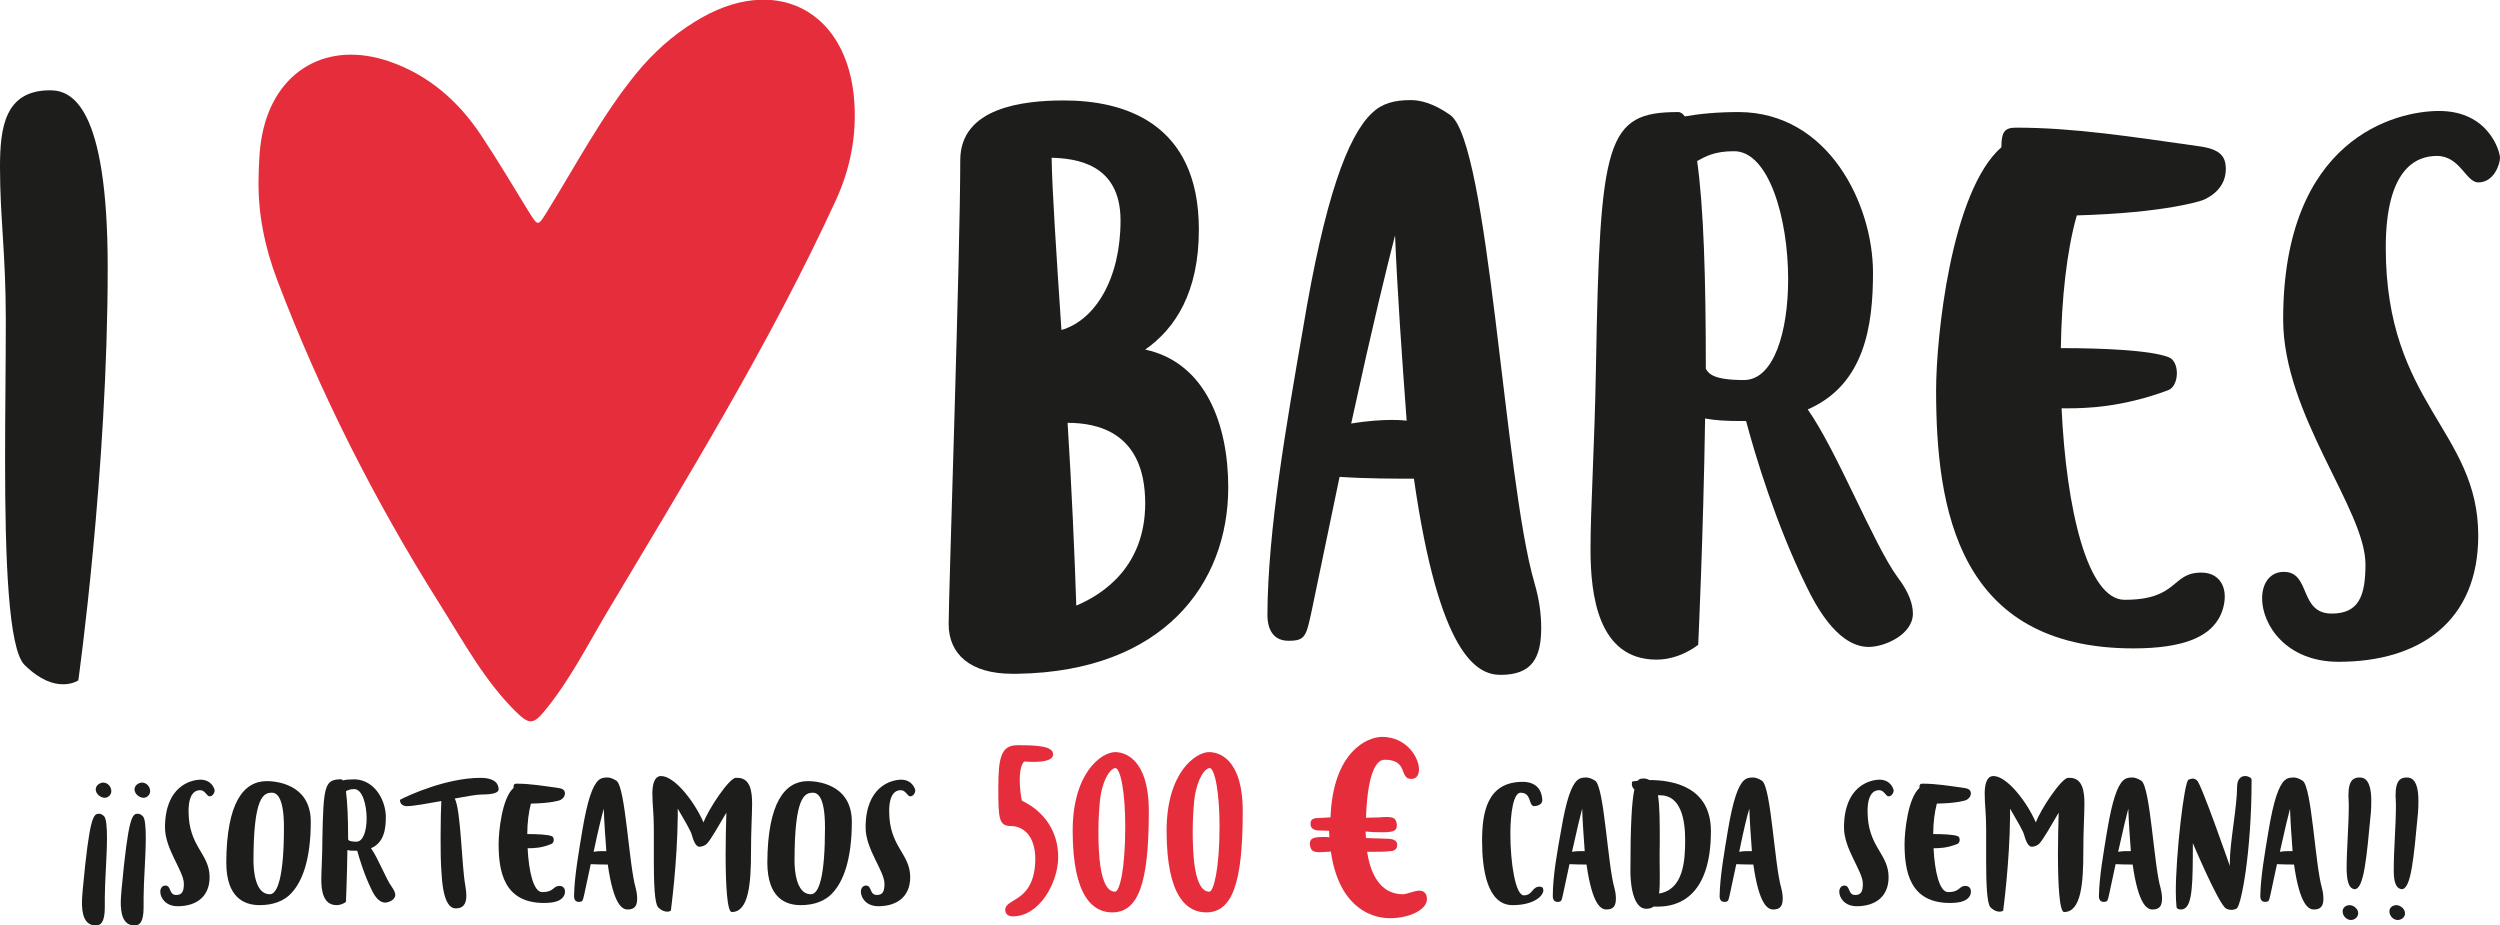
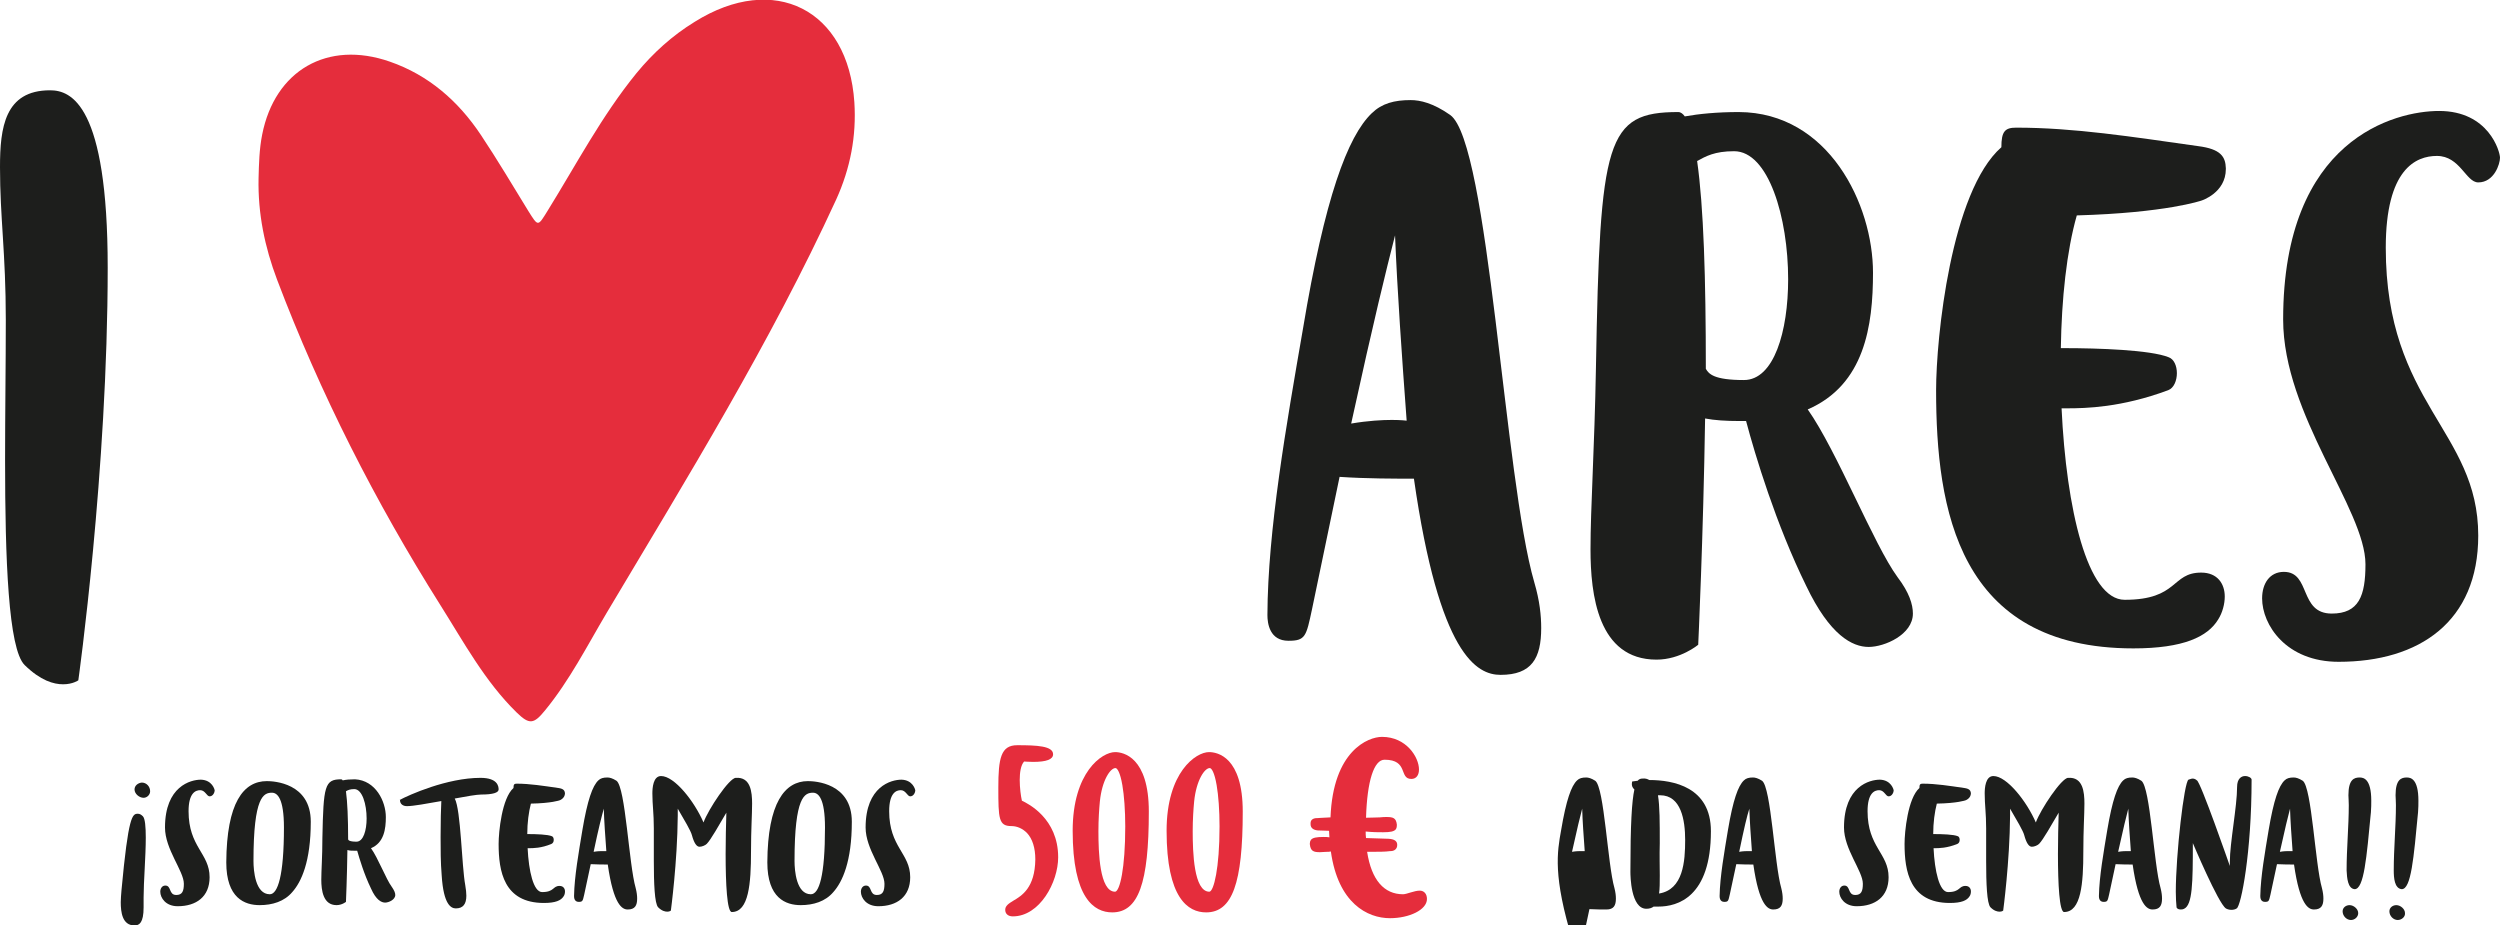
<svg xmlns="http://www.w3.org/2000/svg" version="1.1" id="Capa_1" x="0px" y="0px" viewBox="0 0 689.4 255.2" enable-background="new 0 0 689.4 255.2" xml:space="preserve">
  <g>
    <path fill="#E52D3C" d="M71.3,49.2c0.1-4,0.2-8.1,1-12.1c3.5-17.7,18-26.1,35.2-20.1c10.7,3.7,18.9,10.9,25.1,20.2   c4.6,6.9,8.8,14,13.1,21c2.7,4.3,2.6,4.3,5.2,0.1c8-12.9,15-26.3,24.6-38.1c4.6-5.6,9.9-10.4,16.1-14.2c21.9-13.7,42.3-3.4,44,22.2   c0.6,9.3-1.1,18.2-5,26.8c-18.2,39.6-41,76.6-63.3,114c-5.4,9.1-10.2,18.6-17,26.9c-3.1,3.8-4.3,4-7.8,0.6   c-8.8-8.6-14.6-19.4-21.1-29.7c-17.9-28.4-33.1-58.3-45-89.7C73,68.1,71.1,58.9,71.3,49.2" />
    <path fill="#1D1E1C" d="M17.4,188.7c-2.6,0-6.2-1-10.6-5.3c-4.5-4.4-5.4-29.2-5.4-56.5c0-12.9,0.2-26.5,0.2-38.7   C1.6,69.8,0,60.1,0,46.1c0-10.9,1.3-21.2,13.8-21.2c5.8,0,15.9,3.9,15.9,48.9c0,56.1-8.1,113.8-8.1,113.8S20.1,188.7,17.4,188.7" />
-     <path fill="#1D1E1C" d="M338.7,134.4c0,26.6-17.9,50.7-58,51.4h-1.6c-11.5,0-17.5-5.4-17.5-13.7c0-8.3,3.2-101.9,3.2-127.9   c0-14.6,17.4-16.5,28.6-16.5c16.1,0,37.2,5.8,37.2,35.6c0,17.3-6.5,27.3-14.8,33.1C332.5,100,338.7,117.1,338.7,134.4 M292.7,91   C302,88.3,309,76.9,309,60.8c0-15.8-12.5-17.1-19-17.3C290.1,51.8,291.3,70,292.7,91 M296.8,167c7.6-3.2,19-10.9,19-28.2   c0-19.7-13.3-22.2-21.4-22.2C295.5,134.1,296.3,151.9,296.8,167" />
    <path fill="#1D1E1C" d="M359.3,90.7c6-36.1,12.3-53.1,19-59.5c2.8-2.7,6.2-3.6,10.7-3.6c2.6,0,6.2,0.8,10.9,4.1   c10.7,7.6,14.9,100.4,23.2,128.9c1.5,5.1,1.9,9.2,1.9,12.6c0,8.3-2.6,12.9-11.2,12.9c-6.5,0-16.9-5.3-23.9-54.1   c-4.9,0-13.2,0-20.5-0.5l-7.6,36.5c-1.6,7.5-1.8,8.7-6.5,8.7c-5.2,0-5.8-4.8-5.8-7.1C349.6,146.2,354.7,117.3,359.3,90.7    M372.6,116.8c4.7-0.8,8.6-1,11.2-1c2.6,0,4.1,0.2,4.1,0.2c-1.3-17.5-2.6-36-3.2-51.1C382.2,74.7,378.9,88,372.6,116.8" />
    <path fill="#1D1E1C" d="M516.5,75.2c0,14.6-2.3,30.9-18,37.7c8.1,11.5,18.2,37.3,24.8,46.3c3.2,4.2,4.2,7.5,4.2,10   c0,5.8-7.8,9.2-12.2,9.2c-4.5,0-10.7-3.2-17.2-16.8c-8.4-17.1-14.1-36.1-16.6-45.5h-1.9c-3.7,0-6.8-0.2-9.4-0.7   c-0.5,32.7-1.9,62.4-1.9,62.4s-4.9,4.1-11.5,4.1c-16.2,0-18.2-18-18.2-30.4c0-11.5,1.1-27.6,1.5-50.2c1.1-62.8,2.8-70.4,22.7-70.4   c0.7,0,1.3,0.5,1.8,1.2c3.9-0.7,8.9-1.2,14.9-1.2C504.3,31,516.5,56.4,516.5,75.2 M480.9,104.8c8.3,0,12.2-13.4,12.2-27.8   c0-17-5.4-35.3-14.9-35.3c-5.4,0-7.8,1.4-10.2,2.7c1.8,12.6,2.4,32.4,2.4,57.3C471.2,103.1,472.6,104.8,480.9,104.8" />
    <path fill="#1D1E1C" d="M570,112.6h-1.5c1.3,27.7,7.1,52.8,17.4,52.8c14.9,0,12.8-7.5,21.1-7.5c4.5,0,6.5,3.1,6.5,6.6   c0,2-0.6,4.4-1.8,6.3c-2.9,4.8-9.6,8-23.4,8c-48.4,0-54.4-38.5-54.4-71.2c0-14.4,4.1-54.8,18-67c0-4.4,1-5.4,4.1-5.4   c15.9,0,31.8,2.5,50.2,5.1c6.2,0.8,7.5,2.9,7.6,6.1v0.2c0,6.6-6.7,8.7-6.7,8.7s-9.7,3.4-34.4,4.1c-2.8,9.8-4.2,23.1-4.4,36.6h0.8   c9.7,0,23.9,0.5,28.9,2.5c1.5,0.5,2.3,2.4,2.3,4.4c0,2-0.8,4.1-2.4,4.7C585,112.4,575.1,112.6,570,112.6" />
    <path fill="#1D1E1C" d="M689.4,43.5c0,1.7-1.6,6.8-6,6.8c-3.4,0-5-7.3-11.4-7.3c-5.8,0-14.1,3.6-14.1,25.3   c0,43.1,25.5,50.4,25.5,79.4c0,23.7-16.2,34.8-38.5,34.8c-14.5,0-21.1-10.2-21.1-17.5c0-4.1,2.1-7.3,6-7.3   c7.5,0,4.1,11.5,13.2,11.5c7.5,0,9.3-4.9,9.3-13.6c0-15.1-22.7-41.2-22.7-67.5c0-49.9,31-57.5,43-57.5   C686.3,30.6,689.4,41.8,689.4,43.5" />
    <g>
-       <path fill="#1D1E1C" d="M28.7,225.1c0.6,0.6,0.8,2.9,0.8,5.9c0,5.1-0.6,12.2-0.6,16.5c0,0.7,0,1.2,0,1.7c0,0.4,0,0.7,0,1    c0,4.3-1.2,5-2.5,5c-3.4,0-3.8-3.7-3.8-6.4c0-0.9,0.1-2,0.2-3.3c1.9-20.6,3-21.1,4.5-21.1C27.8,224.4,28.2,224.6,28.7,225.1z     M30.7,218.2c0,1-0.9,1.8-1.8,1.8c-1.2,0-2.5-1.1-2.5-2.3c0-1.1,1-1.8,2-1.9C29.7,215.8,30.7,216.9,30.7,218.2z" />
      <path fill="#1D1E1C" d="M39.4,225.1c0.6,0.6,0.8,2.9,0.8,5.9c0,5.1-0.6,12.2-0.6,16.5c0,0.7,0,1.2,0,1.7c0,0.4,0,0.7,0,1    c0,4.3-1.2,5-2.5,5c-3.4,0-3.8-3.7-3.8-6.4c0-0.9,0.1-2,0.2-3.3c1.9-20.6,3-21.1,4.5-21.1C38.5,224.4,38.9,224.6,39.4,225.1z     M41.4,218.2c0,1-0.9,1.8-1.8,1.8c-1.2,0-2.5-1.1-2.5-2.3c0-1.1,1-1.8,2-1.9C40.4,215.8,41.4,216.9,41.4,218.2z" />
      <path fill="#1D1E1C" d="M59.2,218c0,0.4-0.4,1.6-1.4,1.6c-0.8,0-1.2-1.7-2.6-1.7c-1.3,0-3.2,0.8-3.2,5.8c0,9.9,5.8,11.6,5.8,18.2    c0,5.4-3.7,8-8.8,8c-3.3,0-4.8-2.3-4.8-4c0-0.9,0.5-1.7,1.4-1.7c1.7,0,0.9,2.6,3,2.6c1.7,0,2.1-1.1,2.1-3.1    c0-3.5-5.2-9.5-5.2-15.5c0-11.4,7.1-13.2,9.9-13.2C58.5,215.1,59.2,217.7,59.2,218z" />
      <path fill="#1D1E1C" d="M73.6,215.4c1.9,0,12.1,0.5,12.1,11.2c0,11-2.6,16.6-5.1,19.4c-2.2,2.6-5.5,3.6-9,3.6    c-4.1,0-9.2-1.9-9.2-11.8C62.5,221.4,67.1,215.4,73.6,215.4z M78.3,228.2c0-8-1.8-9.6-3.3-9.6c-2.3,0-5.1,1-5.1,18.8    c0,2.7,0.5,9.2,4.5,9.2C76.6,246.6,78.3,241.5,78.3,228.2z" />
      <path fill="#1D1E1C" d="M106.4,225.3c0,3.3-0.5,7.1-4.1,8.6c1.9,2.6,4.2,8.6,5.7,10.6c0.7,1,1,1.7,1,2.3c0,1.3-1.8,2.1-2.8,2.1    c-1,0-2.5-0.7-3.9-3.9c-1.9-3.9-3.2-8.3-3.8-10.4H98c-0.9,0-1.6,0-2.2-0.2c-0.1,7.5-0.4,14.3-0.4,14.3s-1.1,0.9-2.6,0.9    c-3.7,0-4.2-4.1-4.2-7c0-2.6,0.3-6.3,0.3-11.5c0.3-14.4,0.6-16.2,5.2-16.2c0.1,0,0.3,0.1,0.4,0.3c0.9-0.2,2-0.3,3.4-0.3    C103.6,215.2,106.4,221,106.4,225.3z M98.3,232.1c1.9,0,2.8-3.1,2.8-6.4c0-3.9-1.2-8.1-3.4-8.1c-1.2,0-1.8,0.3-2.3,0.6    c0.4,2.9,0.6,7.4,0.6,13.2C96,231.7,96.4,232.1,98.3,232.1z" />
      <path fill="#1D1E1C" d="M110.2,220.6c2.6-1.4,13.1-6.1,22.3-6.1c4.7,0,5,2.3,5,3.2v0c0,0.9-1.6,1.4-4.8,1.4h0    c-1.2,0-4.1,0.5-7.3,1.1c1.7,3.1,1.9,18.5,2.9,23.9c0.2,1.2,0.3,2.1,0.3,2.9c0,2.3-0.9,3.5-2.9,3.5c-1.3,0-3.4-1-3.9-9.1    c-0.3-3.6-0.3-7.3-0.3-10.6c0-4.4,0.1-7.9,0.2-9.9c-3.9,0.7-7.8,1.4-9.4,1.4h-0.1c-1,0-1.9-0.5-1.9-1.7V220.6z" />
      <path fill="#1D1E1C" d="M145.8,233.9h-0.3c0.3,6.3,1.6,12.1,4,12.1c3.4,0,2.9-1.7,4.8-1.7c1,0,1.5,0.7,1.5,1.5    c0,0.5-0.1,1-0.4,1.4c-0.7,1.1-2.2,1.8-5.4,1.8c-11.1,0-12.5-8.8-12.5-16.3c0-3.3,0.9-12.6,4.1-15.4c0-1,0.2-1.2,0.9-1.2    c3.6,0,7.3,0.6,11.5,1.2c1.4,0.2,1.7,0.7,1.8,1.4v0c0,1.5-1.5,2-1.5,2s-2.2,0.8-7.9,0.9c-0.6,2.3-1,5.3-1,8.4h0.2    c2.2,0,5.5,0.1,6.6,0.6c0.3,0.1,0.5,0.5,0.5,1s-0.2,0.9-0.6,1.1C149.3,233.9,147,233.9,145.8,233.9z" />
      <path fill="#1D1E1C" d="M160.6,228.9c1.4-8.3,2.8-12.2,4.4-13.7c0.6-0.6,1.4-0.8,2.5-0.8c0.6,0,1.4,0.2,2.5,0.9    c2.5,1.8,3.4,23,5.3,29.6c0.3,1.2,0.4,2.1,0.4,2.9c0,1.9-0.6,3-2.6,3c-1.5,0-3.9-1.2-5.5-12.4c-1.1,0-3,0-4.7-0.1l-1.8,8.4    c-0.4,1.7-0.4,2-1.5,2c-1.2,0-1.3-1.1-1.3-1.6C158.4,241.6,159.6,235,160.6,228.9z M163.7,234.9c1.1-0.2,2-0.2,2.6-0.2    c0.6,0,0.9,0,0.9,0c-0.3-4-0.6-8.3-0.7-11.7C165.9,225.2,165.1,228.2,163.7,234.9z" />
      <path fill="#1D1E1C" d="M207.4,221.6c0,3-0.3,7.2-0.3,13.2c0,8.8-0.6,16.7-5.3,16.7c-1.3,0-1.7-7.7-1.7-16c0-3.9,0.1-7.9,0.2-11.4    c-2,3.4-4.3,7.5-5.4,8.6c-0.4,0.4-1.3,0.8-2,0.8c-0.8,0-1.5-1-2.1-3.2c-0.3-1.2-2.1-4.2-3.9-7.3c0,0.6,0,1.2,0,1.9    c-0.1,12.9-1.9,26.2-1.9,26.2s-0.3,0.3-1,0.3c-0.6,0-1.5-0.2-2.5-1.2c-1-1-1.2-6.7-1.2-12.8c0-3,0-6.2,0-9c0-4.2-0.4-6.4-0.4-9.6    c0-1.5,0.2-4.8,2.4-4.8c3.7,0,9.2,7,11.7,12.8c1.3-3.6,7.1-12.3,8.9-12.3C207,214.2,207.4,218.4,207.4,221.6z" />
      <path fill="#1D1E1C" d="M222.8,215.4c1.9,0,12.1,0.5,12.1,11.2c0,11-2.6,16.6-5.1,19.4c-2.2,2.6-5.5,3.6-9,3.6    c-4.1,0-9.2-1.9-9.2-11.8C211.7,221.4,216.4,215.4,222.8,215.4z M227.5,228.2c0-8-1.8-9.6-3.3-9.6c-2.3,0-5.1,1-5.1,18.8    c0,2.7,0.5,9.2,4.5,9.2C225.9,246.6,227.5,241.5,227.5,228.2z" />
      <path fill="#1D1E1C" d="M252.4,218c0,0.4-0.4,1.6-1.4,1.6c-0.8,0-1.2-1.7-2.6-1.7c-1.3,0-3.2,0.8-3.2,5.8c0,9.9,5.8,11.6,5.8,18.2    c0,5.4-3.7,8-8.8,8c-3.3,0-4.8-2.3-4.8-4c0-0.9,0.5-1.7,1.4-1.7c1.7,0,0.9,2.6,3,2.6c1.7,0,2.1-1.1,2.1-3.1    c0-3.5-5.2-9.5-5.2-15.5c0-11.4,7.1-13.2,9.9-13.2C251.7,215.1,252.4,217.7,252.4,218z" />
    </g>
    <g>
      <path fill="#E52D3C" d="M291.8,236.4c0,6.9-5.1,16.3-12.5,16.3c-1.3,0-2.1-0.7-2.1-1.8s0.9-1.7,2.2-2.5c2.4-1.4,6-3.6,6.1-11.4    c0-3.2-0.8-5.7-2.3-7.3c-1.2-1.2-2.7-1.9-4.3-1.9c-3.5,0-3.6-2-3.6-10.6c0-8.1,0.7-11.7,5.2-11.7c5.4,0,9.9,0.2,9.9,2.5    c0,1.4-1.8,2.1-5.5,2.1c-1.2,0-2.1-0.1-2.5-0.1c-0.9,1-1.2,3-1.2,5.1c0,2.1,0.3,4.4,0.6,5.7C283.5,221.6,291.8,225.7,291.8,236.4z    " />
      <path fill="#E52D3C" d="M316.8,223.8c0,19.8-2.9,27.8-10.1,27.8c-5,0-10.9-3.9-10.9-22.5c0-16.2,8.1-21.7,11.7-21.7    C309.7,207.4,316.8,208.7,316.8,223.8z M310.3,227.9c0-4.4-0.3-8.5-0.8-11.4c-0.6-3.5-1.4-4.7-1.9-4.7c-1.4,0-3.7,3.3-4.3,9.2    c-0.2,2.1-0.4,5-0.4,8.2c0,5.8,0.3,16.7,4.6,16.7C308.8,245.8,310.3,239.5,310.3,227.9z" />
      <path fill="#E52D3C" d="M342.7,223.8c0,19.8-2.9,27.8-10.1,27.8c-5,0-10.9-3.9-10.9-22.5c0-16.2,8.1-21.7,11.7-21.7    C335.7,207.4,342.7,208.7,342.7,223.8z M336.3,227.9c0-4.4-0.3-8.5-0.8-11.4c-0.6-3.5-1.4-4.7-1.9-4.7c-1.4,0-3.7,3.3-4.3,9.2    c-0.2,2.1-0.4,5-0.4,8.2c0,5.8,0.3,16.7,4.6,16.7C334.7,245.8,336.3,239.5,336.3,227.9z" />
      <path fill="#E52D3C" d="M361.4,227.3V227c0-1,0.8-1.4,1.8-1.4h0.1c0,0,1.3-0.1,3.6-0.2c0.7-18.4,10.4-22.2,14.2-22.2    c6.7,0,10.2,5.6,10.2,9c0,1.5-0.7,2.6-2.1,2.6c-3.5,0-0.7-5.3-7.4-5.3c-2.9,0-4.8,5.8-5.1,16c1.6,0,2.8-0.1,3.8-0.1    c0.8-0.1,1.4-0.1,1.9-0.1c1.8,0,2.6,0.3,2.8,2.1c0,0.7-0.1,1-0.3,1.3c-0.5,0.6-1.5,0.8-3.5,0.8c-1.3,0-2.8,0-4.8-0.2    c0,0.6,0,1.2,0.1,1.8l6.2,0.2c1.6,0.1,2.4,0.6,2.4,1.7c0,1.2-0.9,1.7-1.8,1.7h-0.1c-1.5,0.2-3.1,0.2-6.4,0.2    c1.2,7.8,4.7,11.7,9.9,11.7c1,0,3.1-1,4.6-1c1.2,0,2,0.9,2,2.3c0,3-4.9,5.3-10.2,5.3c-6.2,0-14.3-4.1-16.3-18.4    c-0.4,0.1-0.7,0.1-1.1,0.1c-0.7,0-1.4,0.1-1.9,0.1c-1.8,0-2.6-0.3-2.8-2.2v-0.2c0-0.4,0.1-0.7,0.3-1c0.5-0.6,1.5-0.8,3.5-0.8    c0.5,0,1.1,0,1.6,0.1c0-0.6-0.1-1.2-0.1-1.8c-0.9,0-2-0.1-3.1-0.1C362.3,228.9,361.4,228.4,361.4,227.3z" />
    </g>
    <g>
-       <path fill="#1D1E1C" d="M408.7,231.9c0-7.5,1.2-16.3,11.2-16.3c5.1,0,5.4,4.1,5.4,5.1c0,1.2-1.5,1.6-2.2,1.6    c-1.7,0-0.6-3.7-3.8-3.7c-1.9,0-2.8,5.4-2.8,11.4c0,7.9,1.4,16.9,3.7,16.9c2.5,0,2.2-2.4,4.4-2.4c0.7,0,1,0.4,1,1    c0,1.5-2.5,4.1-8.5,4.1C410,249.6,408.7,239.4,408.7,231.9z" />
-       <path fill="#1D1E1C" d="M430.5,228.9c1.4-8.3,2.8-12.2,4.4-13.7c0.6-0.6,1.4-0.8,2.5-0.8c0.6,0,1.4,0.2,2.5,0.9    c2.5,1.8,3.4,23,5.3,29.6c0.3,1.2,0.4,2.1,0.4,2.9c0,1.9-0.6,3-2.6,3c-1.5,0-3.9-1.2-5.5-12.4c-1.1,0-3,0-4.7-0.1l-1.8,8.4    c-0.4,1.7-0.4,2-1.5,2c-1.2,0-1.3-1.1-1.3-1.6C428.2,241.6,429.4,235,430.5,228.9z M433.5,234.9c1.1-0.2,2-0.2,2.6-0.2    s0.9,0,0.9,0c-0.3-4-0.6-8.3-0.7-11.7C435.7,225.2,435,228.2,433.5,234.9z" />
+       <path fill="#1D1E1C" d="M430.5,228.9c1.4-8.3,2.8-12.2,4.4-13.7c0.6-0.6,1.4-0.8,2.5-0.8c0.6,0,1.4,0.2,2.5,0.9    c2.5,1.8,3.4,23,5.3,29.6c0.3,1.2,0.4,2.1,0.4,2.9c0,1.9-0.6,3-2.6,3c-1.1,0-3,0-4.7-0.1l-1.8,8.4    c-0.4,1.7-0.4,2-1.5,2c-1.2,0-1.3-1.1-1.3-1.6C428.2,241.6,429.4,235,430.5,228.9z M433.5,234.9c1.1-0.2,2-0.2,2.6-0.2    s0.9,0,0.9,0c-0.3-4-0.6-8.3-0.7-11.7C435.7,225.2,435,228.2,433.5,234.9z" />
      <path fill="#1D1E1C" d="M454.8,215.1c6.6,0,17,1.9,17,14.1c0,18.2-9.2,20.8-14.5,20.8c-0.4,0-0.9,0-1.3,0c-0.5,0.4-1.2,0.6-2,0.6    c-4.3,0-4.4-9.1-4.4-10.2c0-0.1,0-0.1,0-0.1c0-13,0.4-19.4,1.1-22.6c-0.6-0.5-0.7-1.1-0.7-1.5s0.1-0.7,0.1-0.7l1.5-0.2    c0.4-0.5,0.9-0.6,1.3-0.6C453.7,214.6,454.3,214.8,454.8,215.1z M457.7,241.4c0,2,0,3.7-0.2,5c6.7-1.1,7.2-8.9,7.2-14.8    c0-5.4-1.1-12.3-6.9-12.3h-0.6c0.5,3,0.5,7.4,0.5,13.3C457.6,236,457.7,239,457.7,241.4z" />
      <path fill="#1D1E1C" d="M476.5,228.9c1.4-8.3,2.8-12.2,4.4-13.7c0.6-0.6,1.4-0.8,2.5-0.8c0.6,0,1.4,0.2,2.5,0.9    c2.5,1.8,3.4,23,5.3,29.6c0.3,1.2,0.4,2.1,0.4,2.9c0,1.9-0.6,3-2.6,3c-1.5,0-3.9-1.2-5.5-12.4c-1.1,0-3,0-4.7-0.1l-1.8,8.4    c-0.4,1.7-0.4,2-1.5,2c-1.2,0-1.3-1.1-1.3-1.6C474.3,241.6,475.5,235,476.5,228.9z M479.6,234.9c1.1-0.2,2-0.2,2.6-0.2    s0.9,0,0.9,0c-0.3-4-0.6-8.3-0.7-11.7C481.7,225.2,481,228.2,479.6,234.9z" />
      <path fill="#1D1E1C" d="M522.2,218c0,0.4-0.4,1.6-1.4,1.6c-0.8,0-1.2-1.7-2.6-1.7c-1.3,0-3.2,0.8-3.2,5.8c0,9.9,5.8,11.6,5.8,18.2    c0,5.4-3.7,8-8.8,8c-3.3,0-4.8-2.3-4.8-4c0-0.9,0.5-1.7,1.4-1.7c1.7,0,0.9,2.6,3,2.6c1.7,0,2.1-1.1,2.1-3.1    c0-3.5-5.2-9.5-5.2-15.5c0-11.4,7.1-13.2,9.9-13.2C521.5,215.1,522.2,217.7,522.2,218z" />
      <path fill="#1D1E1C" d="M533.5,233.9h-0.3c0.3,6.3,1.6,12.1,4,12.1c3.4,0,2.9-1.7,4.8-1.7c1,0,1.5,0.7,1.5,1.5    c0,0.5-0.1,1-0.4,1.4c-0.7,1.1-2.2,1.8-5.4,1.8c-11.1,0-12.5-8.8-12.5-16.3c0-3.3,0.9-12.6,4.1-15.4c0-1,0.2-1.2,0.9-1.2    c3.7,0,7.3,0.6,11.5,1.2c1.4,0.2,1.7,0.7,1.8,1.4v0c0,1.5-1.5,2-1.5,2s-2.2,0.8-7.9,0.9c-0.6,2.3-1,5.3-1,8.4h0.2    c2.2,0,5.5,0.1,6.6,0.6c0.3,0.1,0.5,0.5,0.5,1s-0.2,0.9-0.6,1.1C536.9,233.9,534.6,233.9,533.5,233.9z" />
      <path fill="#1D1E1C" d="M574.8,221.6c0,3-0.3,7.2-0.3,13.2c0,8.8-0.6,16.7-5.3,16.7c-1.3,0-1.7-7.7-1.7-16c0-3.9,0.1-7.9,0.2-11.4    c-2,3.4-4.3,7.5-5.4,8.6c-0.4,0.4-1.3,0.8-2,0.8c-0.8,0-1.5-1-2.1-3.2c-0.3-1.2-2.1-4.2-3.9-7.3c0,0.6,0,1.2,0,1.9    c-0.1,12.9-1.9,26.2-1.9,26.2s-0.3,0.3-1,0.3c-0.6,0-1.5-0.2-2.5-1.2c-1-1-1.2-6.7-1.2-12.8c0-3,0-6.2,0-9c0-4.2-0.4-6.4-0.4-9.6    c0-1.5,0.2-4.8,2.4-4.8c3.7,0,9.2,7,11.7,12.8c1.3-3.6,7.1-12.3,8.9-12.3C574.4,214.2,574.8,218.4,574.8,221.6z" />
      <path fill="#1D1E1C" d="M581.1,228.9c1.4-8.3,2.8-12.2,4.4-13.7c0.6-0.6,1.4-0.8,2.5-0.8c0.6,0,1.4,0.2,2.5,0.9    c2.5,1.8,3.4,23,5.3,29.6c0.3,1.2,0.4,2.1,0.4,2.9c0,1.9-0.6,3-2.6,3c-1.5,0-3.9-1.2-5.5-12.4c-1.1,0-3,0-4.7-0.1l-1.8,8.4    c-0.4,1.7-0.4,2-1.5,2c-1.2,0-1.3-1.1-1.3-1.6C578.9,241.6,580.1,235,581.1,228.9z M584.1,234.9c1.1-0.2,2-0.2,2.6-0.2    s0.9,0,0.9,0c-0.3-4-0.6-8.3-0.7-11.7C586.3,225.2,585.6,228.2,584.1,234.9z" />
      <path fill="#1D1E1C" d="M604.6,214.7c0.8,0,1.2,0.5,1.2,0.5c0.9,0,9.1,23.6,9.1,23.6c0-0.3,0-0.7,0-1.1c0-5.3,2-15.3,2-20.7    c0-2.3,1.2-3,2.2-3c0.9,0,1.8,0.5,1.8,1c0,20.2-2.9,34.8-4.1,35.5c-0.4,0.3-1,0.4-1.5,0.4c-0.6,0-1.2-0.2-1.5-0.4    c-2.1-1.4-9.1-18-9.1-18c0,11-0.1,17-2.4,18.1c-0.4,0.2-0.7,0.2-1,0.2c-0.6,0-1.1-0.3-1.1-0.7c-0.1-1-0.2-2.5-0.2-4.2    c0-10.2,2.3-30.3,3.5-30.9C603.9,214.9,604.3,214.7,604.6,214.7z" />
      <path fill="#1D1E1C" d="M625.6,228.9c1.4-8.3,2.8-12.2,4.4-13.7c0.6-0.6,1.4-0.8,2.5-0.8c0.6,0,1.4,0.2,2.5,0.9    c2.5,1.8,3.4,23,5.3,29.6c0.3,1.2,0.4,2.1,0.4,2.9c0,1.9-0.6,3-2.6,3c-1.5,0-3.9-1.2-5.5-12.4c-1.1,0-3,0-4.7-0.1l-1.8,8.4    c-0.4,1.7-0.4,2-1.5,2c-1.2,0-1.3-1.1-1.3-1.6C623.4,241.6,624.6,235,625.6,228.9z M628.7,234.9c1.1-0.2,2-0.2,2.6-0.2    s0.9,0,0.9,0c-0.3-4-0.6-8.3-0.7-11.7C630.9,225.2,630.2,228.2,628.7,234.9z" />
      <path fill="#1D1E1C" d="M648.3,253.7c-1.2,0-2.3-1.1-2.3-2.4c0-1,0.9-1.7,1.9-1.7c1.2,0,2.4,1.1,2.4,2.2    C650.3,252.9,649.3,253.7,648.3,253.7z M649.3,245.2c2.6,0,3.3-8.6,4.5-21.2c0.1-1.2,0.1-2.3,0.1-3.2c0-6-2.1-6.4-3.2-6.4    c-1.5,0-3.1,0.5-3.1,4.9c0,0.7,0.1,1.4,0.1,2.7c0,5.9-0.6,11.9-0.6,18C647.2,242.1,647.4,245,649.3,245.2z" />
      <path fill="#1D1E1C" d="M661.2,253.7c-1.2,0-2.3-1.1-2.3-2.4c0-1,0.9-1.7,1.9-1.7c1.2,0,2.4,1.1,2.4,2.2    C663.3,252.9,662.2,253.7,661.2,253.7z M662.3,245.2c2.6,0,3.3-8.6,4.5-21.2c0.1-1.2,0.1-2.3,0.1-3.2c0-6-2.1-6.4-3.2-6.4    c-1.5,0-3.1,0.5-3.1,4.9c0,0.7,0.1,1.4,0.1,2.7c0,5.9-0.6,11.9-0.6,18C660.1,242.1,660.3,245,662.3,245.2z" />
    </g>
  </g>
</svg>